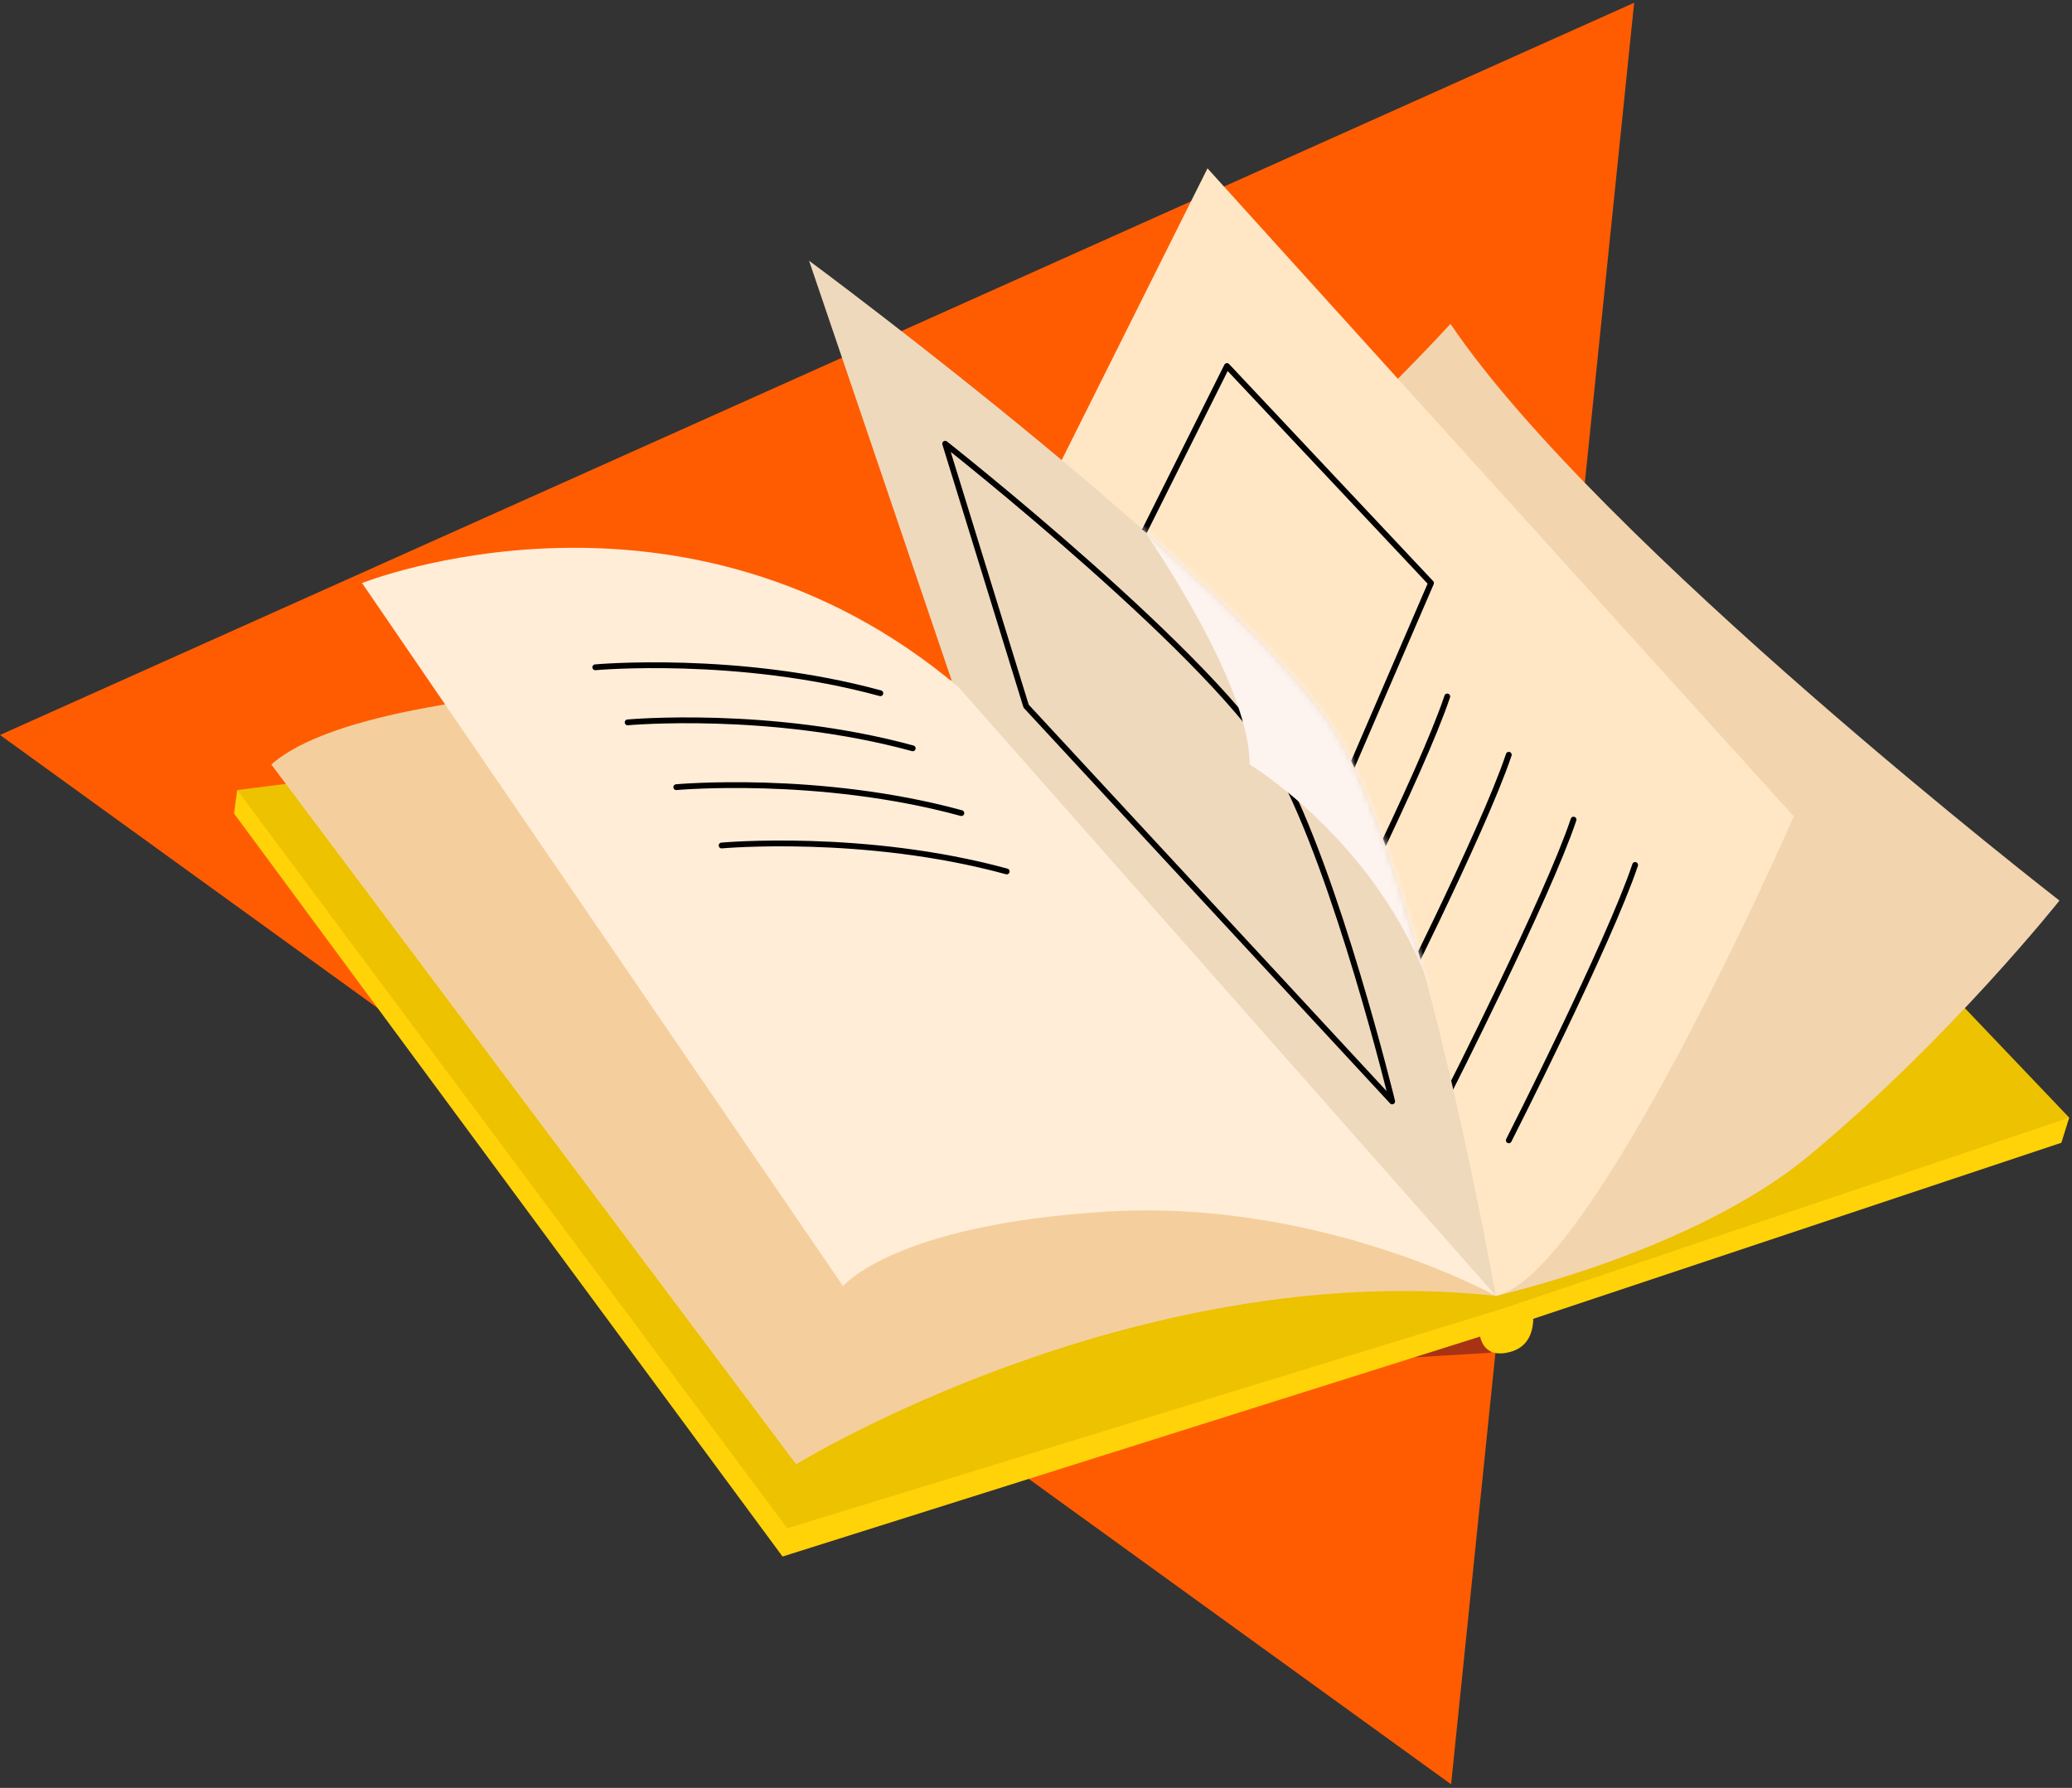
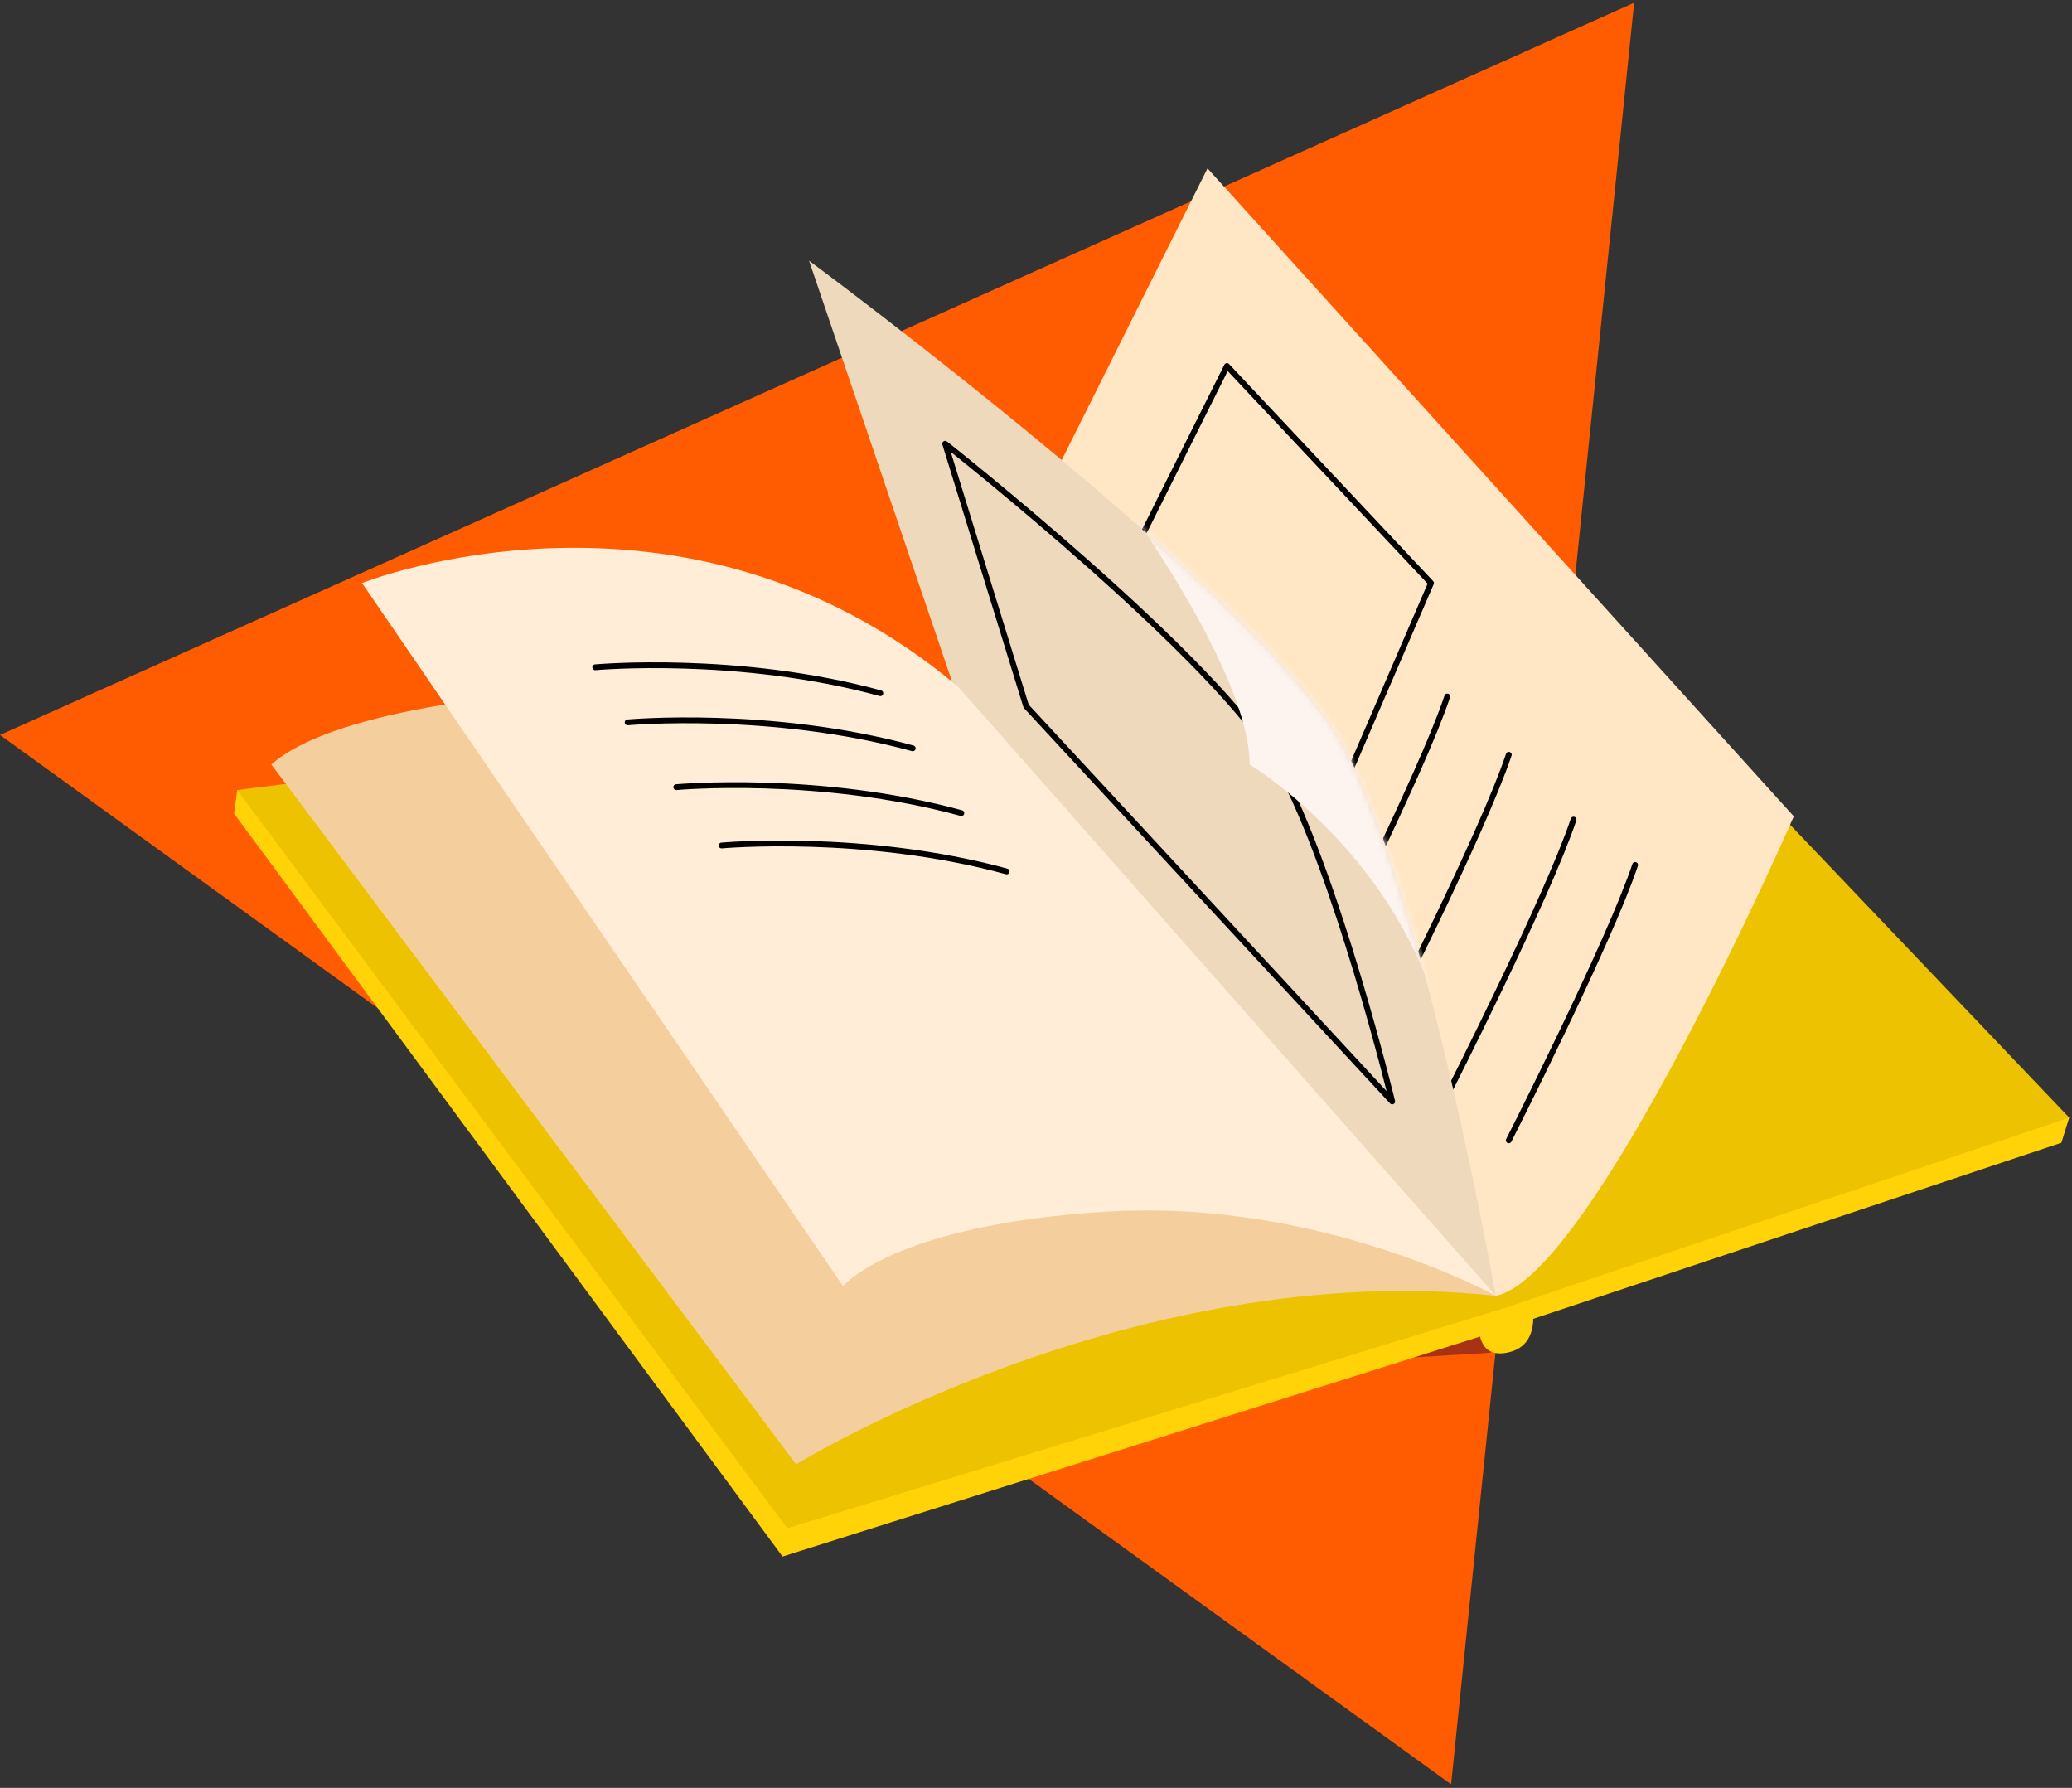
<svg xmlns="http://www.w3.org/2000/svg" width="357" height="308" viewBox="0 0 357 308" fill="none">
  <rect x="0" y="0" width="357" height="308" fill="#333333" stroke="none" />
  <path d="M281.56 0.475L0 126.615L250.02 307.385L281.56 0.475Z" fill="#FF5C01" />
  <path d="M239.061 234.113L256.881 233.033L255.801 221.693L239.061 234.113Z" fill="#A83314" />
  <path d="M356.52 192.534L40.87 136.104L40.33 140.154L134.83 268.144L254.72 230.344L255.01 230.244C255.48 232.164 256.77 233.564 259.58 233.044C263.17 232.384 264.12 229.714 264.18 227.194L355.17 196.864L356.52 192.534Z" fill="#FFD307" />
  <path d="M40.87 136.103L166.16 120.173L252.56 83.453L356.52 192.533L258.77 225.473L135.65 263.273L40.87 136.103Z" fill="#ECC201" />
  <path d="M137.17 252.255C137.17 252.255 195.22 216.535 257.73 223.235L163.96 117.195C163.96 117.195 66.84 113.845 46.75 131.705L137.17 252.255Z" fill="#F4CF9D" />
-   <path d="M163.96 117.193C195.22 116.073 249.91 55.793 249.91 55.793C275.58 93.743 354.84 155.143 354.84 155.143C354.84 155.143 336.12 178.743 311.86 198.953C291.77 215.693 257.72 223.233 257.72 223.233L163.96 117.193Z" fill="#F2D4AF" />
  <path d="M208.05 29.004L309.07 140.634C309.07 140.634 274.47 219.894 257.72 223.234L163.96 117.194L208.05 29.004Z" fill="#FFE7C5" />
  <path d="M191.311 103.235L211.401 63.055L246.561 100.445L222.001 157.375L191.311 103.235Z" stroke="black" stroke-miterlimit="10" stroke-linecap="round" stroke-linejoin="round" />
  <path d="M238.189 177.463C238.189 177.463 255.489 143.413 259.959 130.023" stroke="black" stroke-miterlimit="10" stroke-linecap="round" stroke-linejoin="round" />
  <path d="M249.35 188.635C249.35 188.635 266.65 154.585 271.12 141.195" stroke="black" stroke-miterlimit="10" stroke-linecap="round" stroke-linejoin="round" />
  <path d="M259.96 196.444C259.96 196.444 277.26 162.394 281.73 149.004" stroke="black" stroke-miterlimit="10" stroke-linecap="round" stroke-linejoin="round" />
  <path d="M227.59 167.424C227.59 167.424 244.89 133.374 249.36 119.984" stroke="black" stroke-miterlimit="10" stroke-linecap="round" stroke-linejoin="round" />
  <path d="M163.96 117.194L139.4 44.914C139.4 44.914 216.42 101.844 230.93 127.514C245.44 153.184 257.72 223.234 257.72 223.234L163.96 117.194Z" fill="#EFD9BD" />
  <path d="M176.8 121.653L239.87 189.743C239.87 189.743 230.38 150.673 220.34 132.253C210.29 113.833 162.85 76.443 162.85 76.443L176.8 121.653Z" stroke="black" stroke-miterlimit="10" stroke-linecap="round" stroke-linejoin="round" />
  <path d="M257.73 223.233C257.73 223.233 227.59 206.493 190.75 208.723C153.91 210.953 145.26 221.563 145.26 221.563L62.38 100.443C62.38 100.443 117.64 78.393 165.08 118.303L257.73 223.233Z" fill="#FFEDD7" />
  <mask id="mask0_806_1282" style="mask-type:luminance" maskUnits="userSpaceOnUse" x="139" y="44" width="119" height="180">
    <path d="M163.96 117.194L139.4 44.914C139.4 44.914 216.42 101.844 230.93 127.514C245.44 153.184 257.72 223.234 257.72 223.234L163.96 117.194Z" fill="white" />
  </mask>
  <g mask="url(#mask0_806_1282)">
    <path d="M194.101 87.055C194.101 87.055 215.311 116.075 215.311 131.705C215.311 131.705 237.641 145.105 246.571 170.775C246.561 170.775 235.401 104.915 194.101 87.055Z" fill="#FDF3EF" />
  </g>
  <path d="M102.561 114.954C102.561 114.954 127.121 112.724 151.681 119.424" stroke="black" stroke-miterlimit="10" stroke-linecap="round" stroke-linejoin="round" />
  <path d="M108.141 124.444C108.141 124.444 132.701 122.214 157.261 128.914" stroke="black" stroke-miterlimit="10" stroke-linecap="round" stroke-linejoin="round" />
  <path d="M116.521 135.604C116.521 135.604 141.081 133.374 165.641 140.074" stroke="black" stroke-miterlimit="10" stroke-linecap="round" stroke-linejoin="round" />
  <path d="M124.33 145.653C124.33 145.653 148.89 143.423 173.45 150.123" stroke="black" stroke-miterlimit="10" stroke-linecap="round" stroke-linejoin="round" />
</svg>